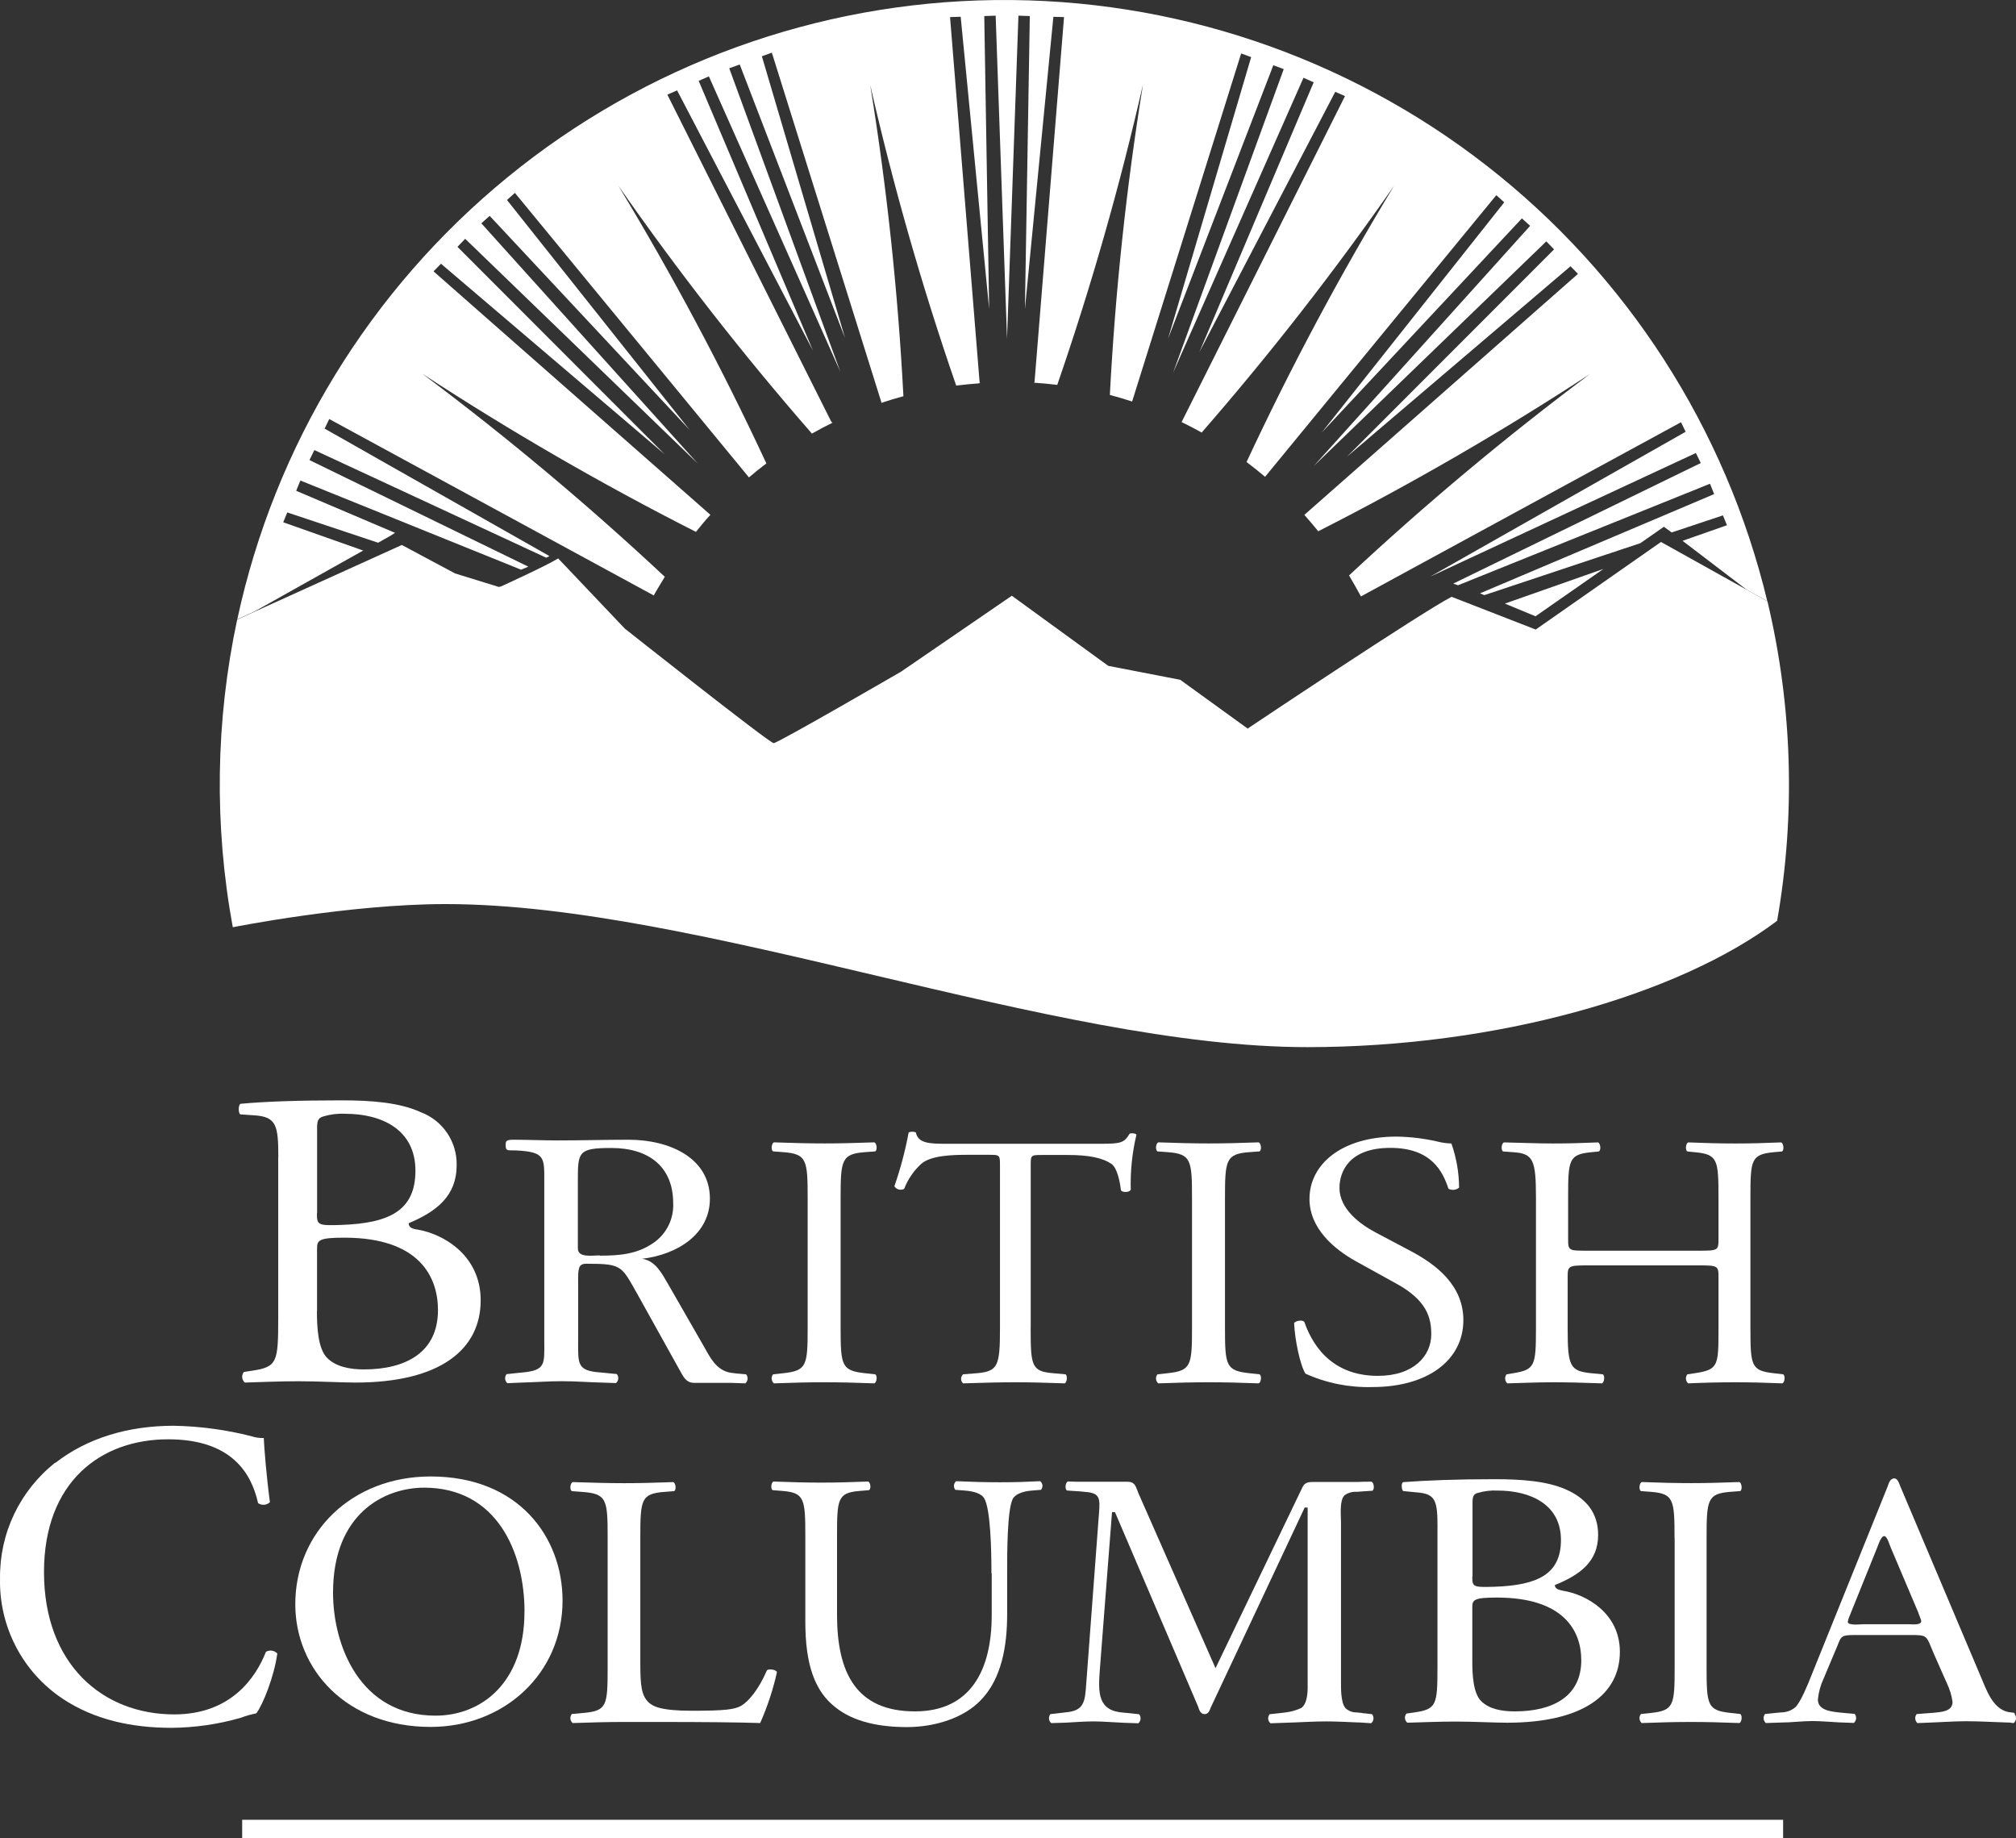
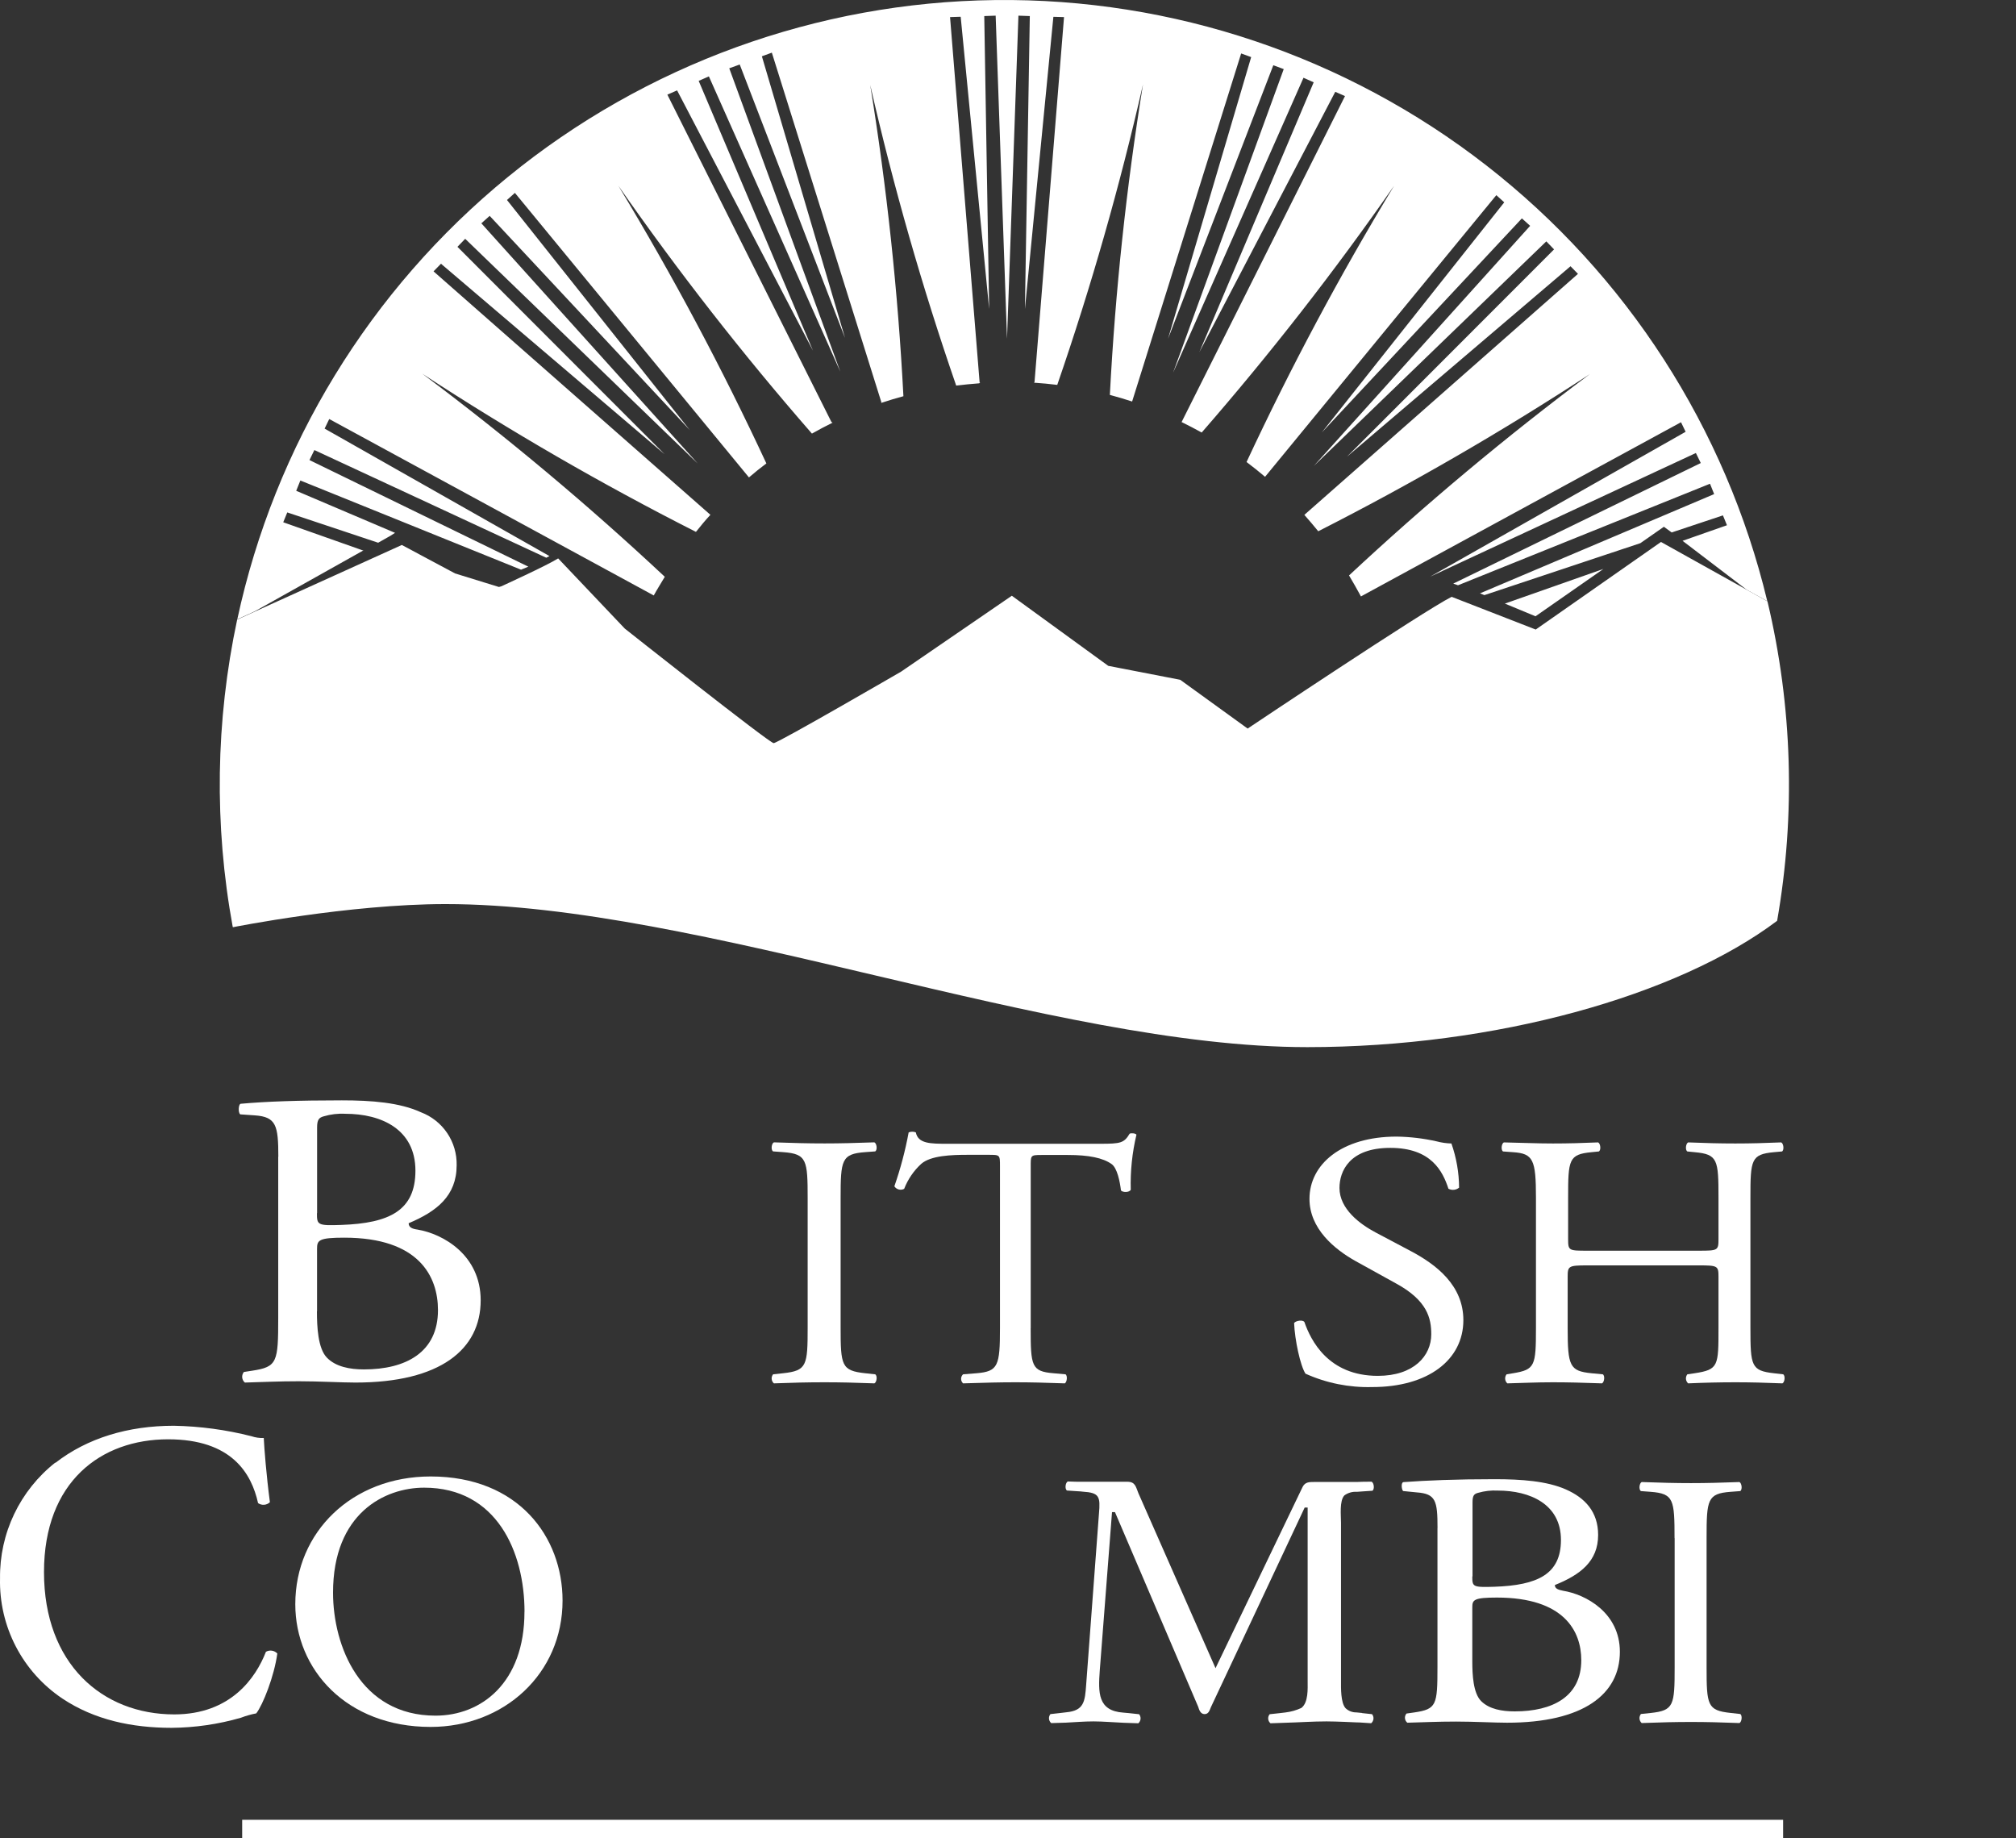
<svg xmlns="http://www.w3.org/2000/svg" width="181" height="165" viewBox="0 0 181 165" fill="none">
  <rect x="0" y="0" width="181" height="165" fill="#333333" stroke="none" />
  <path d="M28.455 117.723C28.455 119.092 28.542 121.034 29.339 121.867C30.137 122.699 31.415 122.934 32.677 122.934C36.439 122.934 39.322 121.402 39.322 117.611C39.322 114.602 37.63 111.107 30.914 111.107C28.634 111.107 28.465 111.332 28.465 112.093V117.713L28.455 117.723ZM28.455 108.9C28.455 109.963 28.496 110.04 30.653 109.963C34.962 109.81 37.298 108.671 37.298 105.094C37.298 101.37 34.231 99.986 31.006 99.986C30.35 99.949 29.693 100.027 29.063 100.215C28.639 100.328 28.47 100.522 28.47 101.201V108.926L28.455 108.9ZM24.989 103.843C24.989 101.028 24.795 100.267 22.893 100.129L21.57 100.037C21.355 99.868 21.416 99.102 21.61 99.087C23.89 98.882 26.763 98.78 30.694 98.78C33.357 98.78 35.887 98.974 37.789 99.848C38.75 100.212 39.575 100.864 40.15 101.716C40.725 102.568 41.021 103.577 40.999 104.604C40.999 107.342 39.225 108.747 36.69 109.81C36.69 110.193 37.032 110.321 37.492 110.382C39.777 110.765 43.156 112.666 43.156 116.732C43.156 121.146 39.522 124.114 31.91 124.114C30.684 124.114 28.613 123.997 26.84 123.997C24.979 123.997 23.543 124.073 21.984 124.114C21.847 123.999 21.762 123.835 21.745 123.657C21.729 123.479 21.783 123.302 21.897 123.164L22.658 123.047C24.897 122.704 24.979 122.285 24.979 118.295V103.843H24.989Z" fill="white" />
  <path d="M72.513 107.582C72.513 104.139 72.441 103.587 70.314 103.429L69.41 103.363C69.195 103.23 69.267 102.647 69.481 102.55C71.286 102.612 72.513 102.647 74.031 102.647C75.472 102.647 76.699 102.612 78.503 102.55C78.718 102.647 78.795 103.23 78.575 103.363L77.675 103.429C75.544 103.587 75.472 104.139 75.472 107.582V119.149C75.472 122.592 75.544 123.047 77.675 123.277L78.575 123.374C78.795 123.501 78.718 124.089 78.503 124.186C76.699 124.119 75.472 124.089 74.031 124.089C72.497 124.089 71.286 124.119 69.481 124.186C69.367 124.086 69.295 123.946 69.282 123.794C69.268 123.643 69.314 123.492 69.41 123.374L70.314 123.277C72.441 123.047 72.513 122.592 72.513 119.149V107.582Z" fill="white" />
  <path d="M92.535 119.215C92.535 122.628 92.601 123.113 94.58 123.277L95.663 123.374C95.863 123.501 95.796 124.089 95.597 124.186C93.67 124.119 92.53 124.089 91.165 124.089C89.8 124.089 88.609 124.119 86.467 124.186C86.411 124.134 86.366 124.071 86.335 124.002C86.305 123.932 86.289 123.856 86.289 123.78C86.289 123.703 86.305 123.628 86.335 123.558C86.366 123.488 86.411 123.425 86.467 123.374L87.684 123.277C89.611 123.113 89.78 122.628 89.78 119.215V104.691C89.78 103.669 89.78 103.669 88.757 103.669H86.871C85.419 103.669 83.559 103.735 82.71 104.481C82.033 105.101 81.509 105.869 81.177 106.724C81.028 106.803 80.855 106.824 80.692 106.781C80.529 106.738 80.388 106.636 80.298 106.494C80.848 104.917 81.277 103.299 81.581 101.656C81.787 101.574 82.018 101.574 82.225 101.656C82.429 102.678 83.543 102.678 85.097 102.678H98.787C100.616 102.678 100.918 102.612 101.424 101.769C101.593 101.702 101.966 101.738 102.032 101.866C101.647 103.483 101.476 105.144 101.521 106.806C101.388 107.061 100.811 107.061 100.642 106.867C100.545 106.055 100.305 104.854 99.799 104.497C99.022 103.945 97.754 103.684 95.878 103.684H93.516C92.494 103.684 92.54 103.715 92.54 104.788V119.246L92.535 119.215Z" fill="white" />
-   <path d="M107.021 107.582C107.021 104.139 106.95 103.587 104.818 103.429L103.919 103.363C103.704 103.23 103.775 102.647 103.99 102.55C105.795 102.612 107.021 102.647 108.534 102.647C110.047 102.647 111.208 102.612 113.012 102.55C113.227 102.647 113.298 103.23 113.084 103.363L112.179 103.429C110.053 103.587 109.981 104.139 109.981 107.582V119.149C109.981 122.592 110.053 123.047 112.179 123.277L113.084 123.374C113.298 123.501 113.227 124.089 113.012 124.186C111.208 124.119 109.981 124.089 108.534 124.089C107.088 124.089 105.795 124.119 103.99 124.186C103.875 124.086 103.804 123.946 103.79 123.794C103.777 123.643 103.823 123.492 103.919 123.374L104.818 123.277C106.95 123.047 107.021 122.592 107.021 119.149V107.582Z" fill="white" />
  <path d="M123.189 124.518C121.131 124.573 119.086 124.163 117.209 123.317C116.744 122.602 116.248 120.293 116.187 118.765C116.376 118.541 116.953 118.474 117.107 118.668C117.684 120.329 119.254 123.512 123.706 123.512C126.926 123.512 128.501 121.723 128.501 119.777C128.501 118.347 128.153 116.753 125.352 115.225L121.712 113.212C119.79 112.139 117.567 110.29 117.567 107.623C117.567 104.558 120.404 102.034 125.393 102.034C126.597 102.052 127.796 102.195 128.971 102.458C129.408 102.575 129.858 102.64 130.31 102.652C130.758 103.926 130.992 105.266 131 106.617C130.868 106.726 130.707 106.793 130.537 106.81C130.367 106.828 130.195 106.794 130.044 106.714C129.533 105.156 128.511 103.046 124.825 103.046C121.14 103.046 120.261 105.156 120.261 106.647C120.261 108.533 122.106 109.902 123.522 110.648L126.589 112.272C129.007 113.539 131.383 115.419 131.383 118.51C131.383 122.086 128.204 124.518 123.205 124.518H123.189Z" fill="white" />
  <path d="M142.496 113.595C140.82 113.595 140.748 113.662 140.748 114.617V119.215C140.748 122.628 140.922 123.082 142.88 123.277L143.902 123.374C144.111 123.501 144.04 124.089 143.83 124.186C141.944 124.119 140.763 124.089 139.388 124.089C137.885 124.089 136.694 124.155 135.33 124.186C135.218 124.084 135.149 123.944 135.136 123.793C135.124 123.642 135.169 123.492 135.263 123.374L135.856 123.277C137.814 122.95 137.901 122.628 137.901 119.215V107.521C137.901 104.108 137.655 103.557 135.856 103.434L134.946 103.368C134.737 103.235 134.808 102.652 135.018 102.555C136.73 102.586 137.921 102.652 139.424 102.652C140.789 102.652 141.98 102.617 143.483 102.555C143.692 102.652 143.764 103.235 143.549 103.368L142.885 103.434C140.84 103.628 140.789 104.113 140.789 107.521V111.256C140.789 112.277 140.86 112.277 142.537 112.277H152.541C154.222 112.277 154.289 112.247 154.289 111.256V107.521C154.289 104.108 154.222 103.623 152.157 103.434L151.493 103.368C151.283 103.235 151.355 102.652 151.564 102.555C153.169 102.617 154.36 102.652 155.797 102.652C157.233 102.652 158.353 102.617 159.922 102.555C160.131 102.652 160.203 103.235 159.993 103.368L159.257 103.434C157.213 103.628 157.156 104.113 157.156 107.521V119.215C157.156 122.628 157.228 123.047 159.257 123.277L160.096 123.374C160.305 123.501 160.239 124.089 160.029 124.186C158.347 124.119 157.156 124.089 155.797 124.089C154.437 124.089 153.103 124.119 151.564 124.186C151.452 124.085 151.382 123.945 151.368 123.794C151.355 123.643 151.4 123.493 151.493 123.374L152.157 123.277C154.289 122.95 154.289 122.628 154.289 119.215V114.617C154.289 113.646 154.222 113.595 152.541 113.595H142.496Z" fill="white" />
  <path d="M4.972 131.323C7.845 129.09 11.51 127.992 15.604 127.992C17.957 128.035 20.297 128.35 22.577 128.932C22.932 129.052 23.306 129.105 23.681 129.09C23.722 129.989 23.916 132.462 24.233 134.853C24.093 134.989 23.91 135.071 23.716 135.086C23.522 135.101 23.328 135.048 23.169 134.935C22.577 132.268 20.803 129.208 15.093 129.208C9.066 129.208 3.95 133.009 3.95 141.132C3.95 149.367 9.184 153.904 15.645 153.904C20.726 153.904 22.97 150.609 23.875 148.284C24.038 148.191 24.227 148.155 24.413 148.183C24.598 148.211 24.769 148.3 24.897 148.437C24.621 150.481 23.594 153.066 23.006 153.812C22.535 153.902 22.073 154.033 21.626 154.205C19.603 154.788 17.51 155.093 15.405 155.109C11.857 155.109 8.473 154.399 5.596 152.478C3.832 151.295 2.395 149.687 1.418 147.802C0.44 145.917 -0.046 143.816 0.003 141.694C-0.022 139.696 0.412 137.72 1.273 135.917C2.134 134.115 3.397 132.534 4.967 131.297L4.972 131.323Z" fill="white" />
  <path d="M47.092 144.693C47.092 139.333 44.603 133.55 38.08 133.55C34.533 133.55 29.901 135.854 29.901 142.971C29.901 147.778 32.355 154.016 39.102 154.016C43.192 154.016 47.087 151.094 47.087 144.693H47.092ZM26.512 144.013C26.512 137.515 31.624 132.544 38.663 132.544C46.545 132.544 50.507 137.969 50.507 143.686C50.507 150.251 45.252 155.028 38.663 155.028C31.087 155.028 26.512 149.858 26.512 144.013Z" fill="white" />
-   <path d="M89.013 141.219C89.013 139.206 88.941 135.466 88.359 134.495C88.118 134.102 87.495 133.877 86.636 133.811L85.772 133.744C85.68 133.631 85.636 133.487 85.649 133.342C85.662 133.196 85.732 133.062 85.844 132.968C87.152 133.029 88.425 133.065 89.769 133.065C91.216 133.065 92.146 133.029 93.388 132.968C93.446 133.013 93.494 133.069 93.528 133.133C93.563 133.198 93.585 133.268 93.592 133.341C93.598 133.413 93.59 133.487 93.567 133.556C93.545 133.626 93.508 133.69 93.46 133.744L92.632 133.811C91.768 133.877 91.098 134.168 90.909 134.593C90.424 135.66 90.424 139.4 90.424 141.234V144.907C90.424 147.732 89.943 150.721 88.016 152.667C86.534 154.2 83.983 155.043 81.432 155.043C79.055 155.043 76.678 154.619 74.992 153.255C73.162 151.824 72.303 149.454 72.303 145.592V137.929C72.303 134.552 72.231 134 70.233 133.842L69.374 133.775C69.164 133.647 69.236 133.096 69.44 132.999C71.163 133.06 72.334 133.096 73.714 133.096C75.094 133.096 76.269 133.06 77.951 132.999C78.161 133.096 78.227 133.647 78.023 133.775L77.195 133.842C75.196 134.005 75.15 134.557 75.15 137.929V144.948C75.15 150.179 76.873 153.633 82.148 153.633C87.142 153.633 89.038 149.929 89.038 144.989V141.254L89.013 141.219Z" fill="white" />
  <path d="M132.186 149.137C132.186 150.317 132.258 151.993 132.983 152.713C133.709 153.434 134.849 153.633 135.994 153.633C139.383 153.633 141.97 152.32 141.97 149.035C141.97 146.44 140.436 143.415 134.394 143.415C132.35 143.415 132.186 143.615 132.186 144.269V149.127V149.137ZM132.186 141.525C132.186 142.445 132.222 142.506 134.164 142.445C138.049 142.312 140.145 141.326 140.145 138.24C140.145 135.027 137.364 133.811 134.471 133.811C133.879 133.779 133.287 133.847 132.718 134.01C132.334 134.107 132.206 134.271 132.206 134.863V141.505L132.186 141.525ZM129.063 137.162C129.063 134.73 128.909 134.097 127.197 133.974L125.975 133.852C125.837 133.729 125.761 133.07 126.016 133.05C128.061 132.901 130.663 132.789 134.195 132.789C136.592 132.789 138.877 132.953 140.59 133.709C142.302 134.465 143.483 135.711 143.483 137.796C143.483 140.156 141.883 141.372 139.598 142.291C139.598 142.618 139.905 142.715 140.324 142.802C142.368 143.129 145.435 144.774 145.435 148.284C145.435 152.09 142.159 154.65 135.299 154.65C134.2 154.65 132.329 154.547 130.734 154.547C129.058 154.547 127.764 154.614 126.354 154.65C126.293 154.602 126.243 154.542 126.206 154.474C126.17 154.406 126.147 154.332 126.14 154.255C126.133 154.178 126.141 154.1 126.165 154.027C126.188 153.953 126.226 153.885 126.277 153.827L126.962 153.73C128.981 153.434 129.058 153.076 129.058 149.643V137.178L129.063 137.162Z" fill="white" />
  <path d="M160.091 163.365H21.743V165H160.091V163.365Z" fill="white" />
-   <path d="M53.85 112.696C53.196 112.696 51.882 112.941 51.882 112.073V105.84C51.882 103.403 51.964 103.056 54.888 103.056C58.317 103.056 60.439 104.798 60.439 108.001C60.474 108.699 60.329 109.394 60.018 110.02C59.708 110.647 59.242 111.183 58.665 111.577C57.198 112.599 55.598 112.722 53.85 112.722V112.696ZM66.997 123.374L66.097 123.297L65.586 123.231C64.267 122.996 63.741 121.821 63.117 120.732L59.999 115.302C59.457 114.392 58.88 113.176 57.648 113.003C60.848 112.62 63.736 110.775 63.736 107.608C63.736 103.95 60.112 102.315 56.452 102.315C54.259 102.315 52.255 102.377 50.021 102.377C48.789 102.377 47.322 102.315 46.09 102.315C45.405 102.315 45.4 102.453 45.4 102.826C45.4 103.393 45.635 103.235 46.361 103.276C48.963 103.419 48.866 103.904 48.866 106.131V120.37C48.866 122.413 49.04 123.016 46.898 123.21L46.387 123.261L45.482 123.358C45.385 123.476 45.339 123.627 45.352 123.779C45.365 123.931 45.438 124.071 45.554 124.171L46.888 124.114C48.074 124.084 49.26 123.992 50.466 123.992C51.672 123.992 52.797 124.084 53.967 124.114L55.307 124.16C55.422 124.061 55.493 123.92 55.506 123.769C55.52 123.617 55.474 123.466 55.378 123.348L54.463 123.261L53.952 123.21C51.79 123.067 51.907 122.454 51.907 120.365V115.021C51.907 114.709 51.872 113.871 52.102 113.631C52.332 113.391 52.638 113.452 52.95 113.452C55.874 113.452 55.838 113.733 57.224 116.17L61.001 122.96C61.308 123.471 61.538 124.14 62.31 124.14H65.586L66.915 124.186C67.032 124.088 67.106 123.947 67.119 123.795C67.132 123.642 67.085 123.491 66.987 123.374H66.997Z" fill="white" />
-   <path d="M54.555 138.015C54.555 134.603 54.484 134.082 52.234 133.928L51.34 133.862C51.125 133.729 51.197 133.147 51.411 133.05C53.41 133.111 54.627 133.147 56.058 133.147C57.489 133.147 58.67 133.111 60.454 133.05C60.669 133.147 60.74 133.729 60.526 133.862L59.667 133.928C57.561 134.087 57.489 134.608 57.489 138.015V149.321C57.489 151.365 57.597 152.213 58.241 152.831C58.634 153.183 59.309 153.577 62.136 153.577C65.177 153.577 65.929 153.449 66.501 153.153C67.212 152.764 68.142 151.62 68.858 149.939C69.072 149.776 69.752 149.904 69.752 150.133C69.402 151.695 68.899 153.218 68.249 154.68C66.43 154.614 63.03 154.583 59.345 154.583H56.058C54.555 154.583 53.41 154.614 51.411 154.68C51.297 154.58 51.225 154.44 51.212 154.289C51.198 154.137 51.244 153.986 51.34 153.868L52.408 153.771C54.484 153.577 54.555 153.122 54.555 149.709V138.015Z" fill="white" />
  <path d="M150.343 138.077C150.343 134.633 150.276 134.082 148.201 133.923L147.327 133.857C147.112 133.724 147.184 133.142 147.393 133.045C149.152 133.106 150.343 133.142 151.82 133.142C153.297 133.142 154.417 133.106 156.17 133.045C156.379 133.142 156.451 133.724 156.241 133.857L155.362 133.923C153.292 134.082 153.22 134.633 153.22 138.077V149.648C153.22 153.086 153.292 153.546 155.362 153.771L156.241 153.868C156.451 154.001 156.379 154.583 156.17 154.68C154.417 154.614 153.22 154.583 151.82 154.583C150.419 154.583 149.152 154.614 147.393 154.68C147.28 154.579 147.21 154.438 147.198 154.287C147.186 154.136 147.232 153.986 147.327 153.868L148.211 153.776C150.286 153.551 150.353 153.091 150.353 149.653V138.077H150.343Z" fill="white" />
  <path d="M122.29 153.776L121.779 153.725C121.42 153.731 121.074 153.597 120.812 153.352C120.358 152.867 120.398 151.487 120.398 150.936V136.692C120.398 136.069 120.245 134.725 120.7 134.245C121.025 134.008 121.423 133.894 121.825 133.923L122.31 133.887L123.215 133.826C123.43 133.693 123.358 133.111 123.143 133.014C122.658 133.014 122.223 133.014 121.804 133.039H117.97C117.551 133.039 117.173 133.039 116.948 133.489L109.132 149.755L102.206 134.041C101.976 133.489 101.94 133.019 101.219 133.019H97.227C96.808 133.019 96.353 133.019 95.868 132.993C95.653 133.091 95.581 133.673 95.796 133.806L96.701 133.867C96.885 133.867 97.212 133.908 97.212 133.908C98.71 134.005 98.802 134.337 98.664 135.911L97.519 151.222C97.411 152.754 97.329 153.567 95.724 153.715C95.724 153.715 95.382 153.761 95.213 153.776L94.308 153.878C94.213 153.996 94.167 154.146 94.181 154.296C94.194 154.447 94.266 154.586 94.38 154.685L95.704 154.644C96.517 154.604 97.345 154.532 98.178 154.532C99.011 154.532 99.967 154.619 100.862 154.655L102.201 154.701C102.316 154.601 102.387 154.46 102.401 154.309C102.414 154.157 102.368 154.007 102.272 153.888L101.373 153.791L100.862 153.745C98.546 153.587 98.597 151.947 98.74 149.95L99.839 135.747H100.105L107.578 153.224C107.655 153.464 107.767 153.878 108.151 153.878C108.534 153.878 108.606 153.5 108.718 153.255L117.137 135.333H117.403V150.946C117.403 151.569 117.48 152.846 116.836 153.326C116.383 153.535 115.9 153.671 115.404 153.73L114.893 153.791L113.993 153.888C113.895 154.006 113.848 154.157 113.861 154.309C113.875 154.462 113.948 154.602 114.065 154.701L115.384 154.655C116.606 154.624 117.848 154.532 119.09 154.532C119.984 154.532 121.738 154.619 121.738 154.619C122.152 154.619 122.627 154.675 123.108 154.696C123.224 154.597 123.298 154.457 123.312 154.305C123.326 154.153 123.281 154.002 123.184 153.883L122.28 153.786L122.29 153.776Z" fill="white" />
-   <path d="M171.439 145.811H167.216C167.073 145.811 165.898 145.949 165.898 145.602C165.916 145.461 165.954 145.324 166.01 145.193L168.54 138.92C168.612 138.751 168.873 137.898 169.164 137.898C169.455 137.898 169.675 138.792 169.752 138.92L172.236 144.779C172.236 144.846 172.492 145.398 172.492 145.536C172.492 145.914 171.648 145.811 171.428 145.811H171.439ZM180.926 153.853L180.803 153.756L180.292 153.689C178.886 153.378 178.339 151.681 177.823 150.476L170.585 133.366C170.513 133.162 170.37 132.718 170.074 132.718C169.68 132.718 169.563 133.198 169.465 133.469L162.575 150.547C162.324 151.191 161.68 152.759 161.215 153.24C160.849 153.556 160.38 153.728 159.896 153.725L159.319 153.781L158.47 153.868C158.375 153.986 158.329 154.137 158.342 154.289C158.355 154.44 158.427 154.58 158.542 154.68L159.881 154.634C160.827 154.634 161.772 154.501 162.718 154.501C163.516 154.501 164.308 154.583 165.105 154.619L166.439 154.67C166.556 154.572 166.629 154.431 166.644 154.28C166.658 154.128 166.612 153.976 166.516 153.858L165.591 153.776L165.08 153.725C164.252 153.633 163.214 153.485 163.214 152.57C163.274 151.92 163.447 151.286 163.725 150.695L164.799 148.141C165.34 146.915 165.121 146.777 166.557 146.777H171.423C173.146 146.777 172.895 146.777 173.647 148.514L174.792 151.104C175.048 151.631 175.22 152.195 175.303 152.775C175.303 153.633 174.368 153.689 173.493 153.766L172.952 153.807L172.083 153.873C171.987 153.991 171.941 154.142 171.954 154.294C171.968 154.445 172.039 154.586 172.154 154.685L173.493 154.629C174.516 154.593 175.538 154.517 176.52 154.517C177.777 154.517 179.029 154.599 180.287 154.634C180.696 154.634 180.348 154.66 180.798 154.68C180.913 154.58 180.984 154.44 180.998 154.289C181.011 154.137 180.965 153.986 180.87 153.868L180.926 153.853Z" fill="white" />
  <path d="M135.11 54.185L137.86 55.325L143.958 51.074L135.11 54.185Z" fill="white" />
  <path d="M32.657 49.439L25.429 46.885L25.792 46.001L33.929 48.714H33.965L35.039 48.106L35.468 47.835L26.594 44.06L26.967 43.135L46.78 51.141L47.435 50.87L27.785 41.301L28.225 40.402L49.045 50.068L49.331 49.919L29.145 38.476L29.559 37.617L58.696 53.455C58.931 53.015 59.432 52.213 59.687 51.779C52.768 45.308 45.498 39.221 37.911 33.546C45.837 38.724 54.04 43.466 62.483 47.748C62.933 47.191 63.301 46.727 63.782 46.216L38.924 24.36L39.593 23.676L59.667 40.775L41.071 22.158L41.766 21.438L62.642 41.608L43.217 20.048L43.964 19.379L61.926 38.603L45.518 17.954L46.228 17.315L67.242 42.859C67.784 42.389 68.234 42.037 68.806 41.602C64.832 33.057 60.395 24.735 55.516 16.672C60.901 24.399 66.703 31.828 72.896 38.925C73.504 38.583 74.123 38.251 74.751 37.944L74.644 37.878L59.917 8.497L60.791 8.114L72.993 31.482L62.729 7.261L63.644 6.858L75.447 33.372L65.474 6.132L66.414 5.79L75.866 30.337L68.403 5.054L69.297 4.727L79.122 36.08V36.167C79.776 35.947 80.441 35.753 81.11 35.569C80.622 26.209 79.627 16.882 78.13 7.629C80.214 16.756 82.791 25.764 85.849 34.614C86.539 34.532 87.234 34.46 87.934 34.409L87.909 34.379H87.996L87.95 34.307L85.297 1.534L86.252 1.504L88.808 27.742L88.369 1.442L89.391 1.406L90.413 30.409L91.436 1.406L92.458 1.442L92.019 27.742L94.574 1.509L95.53 1.534L92.882 34.287L92.836 34.358H92.877C93.562 34.399 94.242 34.471 94.922 34.552C97.973 25.706 100.543 16.701 102.62 7.578C101.126 16.809 100.133 26.113 99.645 35.451C100.32 35.63 100.984 35.83 101.644 36.044L111.433 4.799L112.332 5.126L104.869 30.409L114.321 5.856L115.256 6.204L105.319 33.464L117.03 6.98L117.945 7.389L107.681 31.61L119.882 8.242L120.756 8.625L106.081 37.898H106.106C106.709 38.19 107.302 38.507 107.89 38.828C114.044 31.762 119.81 24.367 125.163 16.677C120.302 24.697 115.881 32.975 111.918 41.475C112.486 41.904 113.038 42.343 113.58 42.803L134.343 17.52L135.054 18.163L118.671 38.828L136.638 19.604L137.379 20.273L117.955 41.832L138.831 21.668L139.526 22.388L120.93 41L141.004 23.901L141.673 24.585L117.107 46.221C117.536 46.701 117.945 47.191 118.354 47.692C126.733 43.434 134.874 38.724 142.742 33.582C135.211 39.21 127.993 45.244 121.119 51.657C121.421 52.167 121.912 53.02 122.188 53.542L150.925 37.904L151.339 38.762L128.398 51.769L152.259 40.667L152.699 41.567L130.474 52.392L130.903 52.54L153.527 43.426L153.9 44.356L132.876 53.266L133.27 53.424L147.276 48.76L149.387 47.288L150.087 47.799L154.688 46.267L155.05 47.151L151.063 48.55L156.824 52.944L158.67 53.966C154.942 38.449 146.05 24.659 133.453 14.855C120.855 5.051 105.299 -0.185 89.334 0.005C73.369 0.195 57.942 5.8 45.581 15.901C33.221 26.002 24.661 40 21.304 55.6L21.564 55.478L22.408 55.095L22.919 54.855L32.631 49.409L32.657 49.439Z" fill="white" />
  <path d="M20.93 83.234C20.93 83.234 31.323 81.16 39.992 81.16C62.846 81.16 94.441 94.003 117.377 94.003C134.205 94.003 150.603 89.405 159.554 82.662C161.221 73.142 160.925 63.382 158.685 53.981L149.126 48.653L137.88 56.515L130.33 53.577C127.775 54.865 112.015 65.404 112.015 65.404L105.963 61.026L99.502 59.774L90.843 53.48L80.916 60.285C80.916 60.285 69.839 66.712 69.461 66.712C69.082 66.712 56.094 56.428 56.094 56.428L50.113 50.129C49.091 50.773 45.001 52.637 45.001 52.637L44.792 52.694L40.856 51.478L36.076 48.923L21.554 55.503L21.293 55.626C19.354 64.707 19.218 74.08 20.895 83.213L20.93 83.234Z" fill="white" />
</svg>